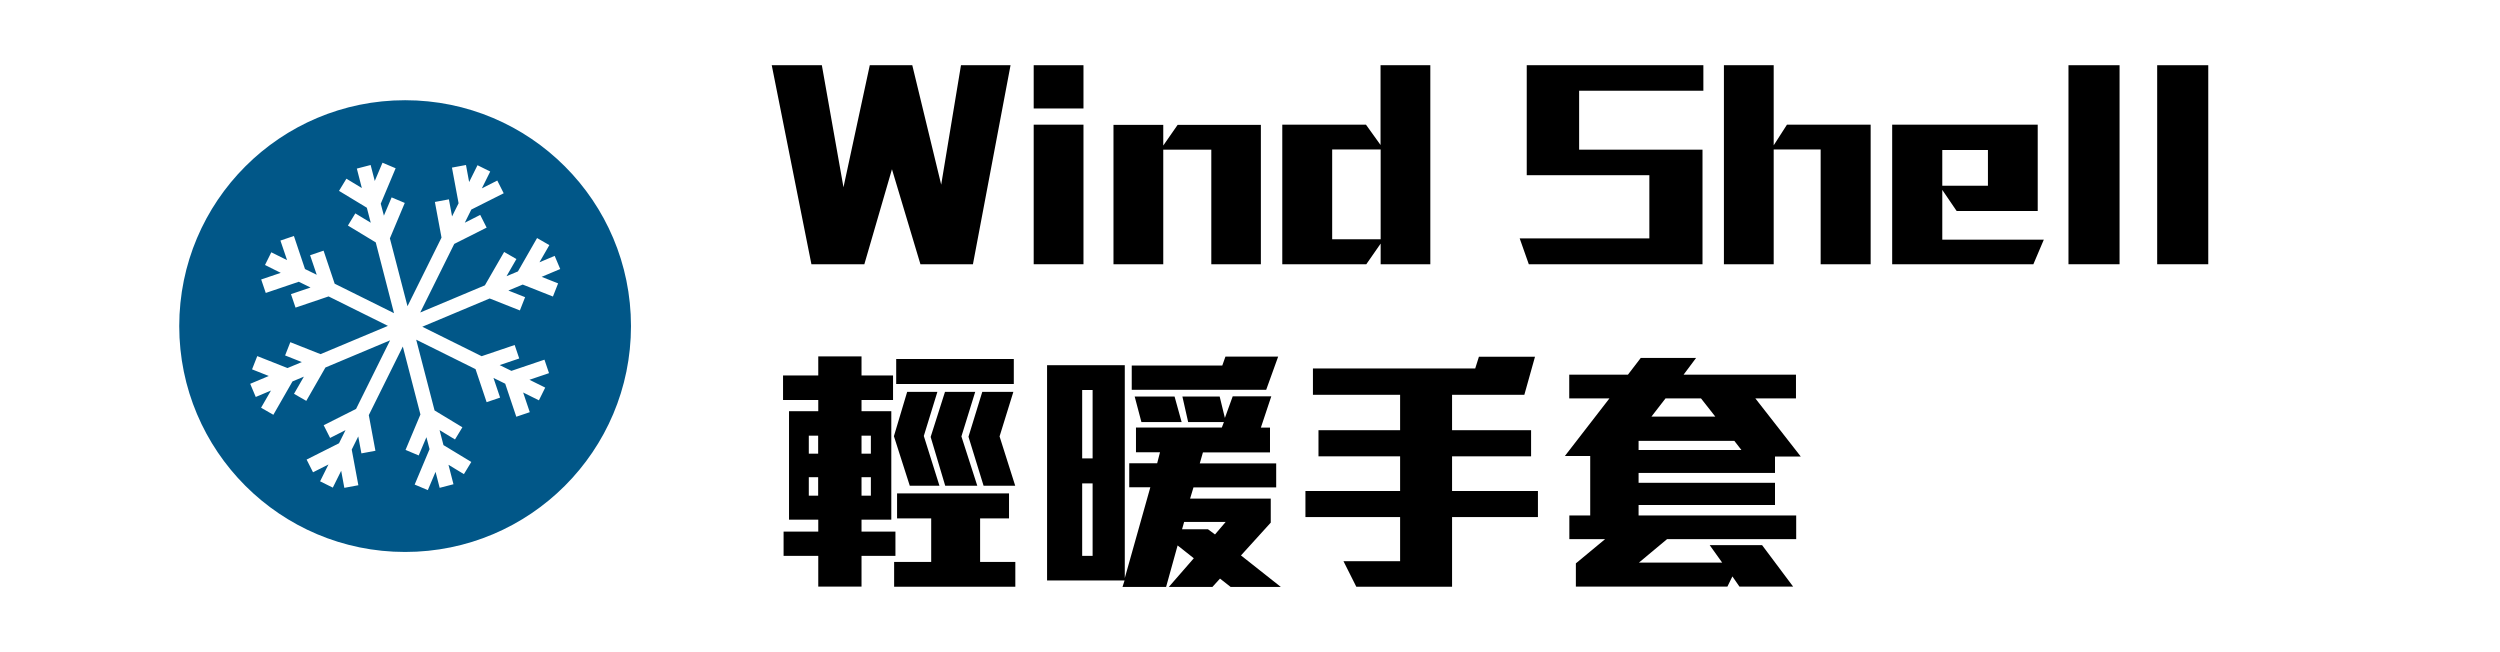
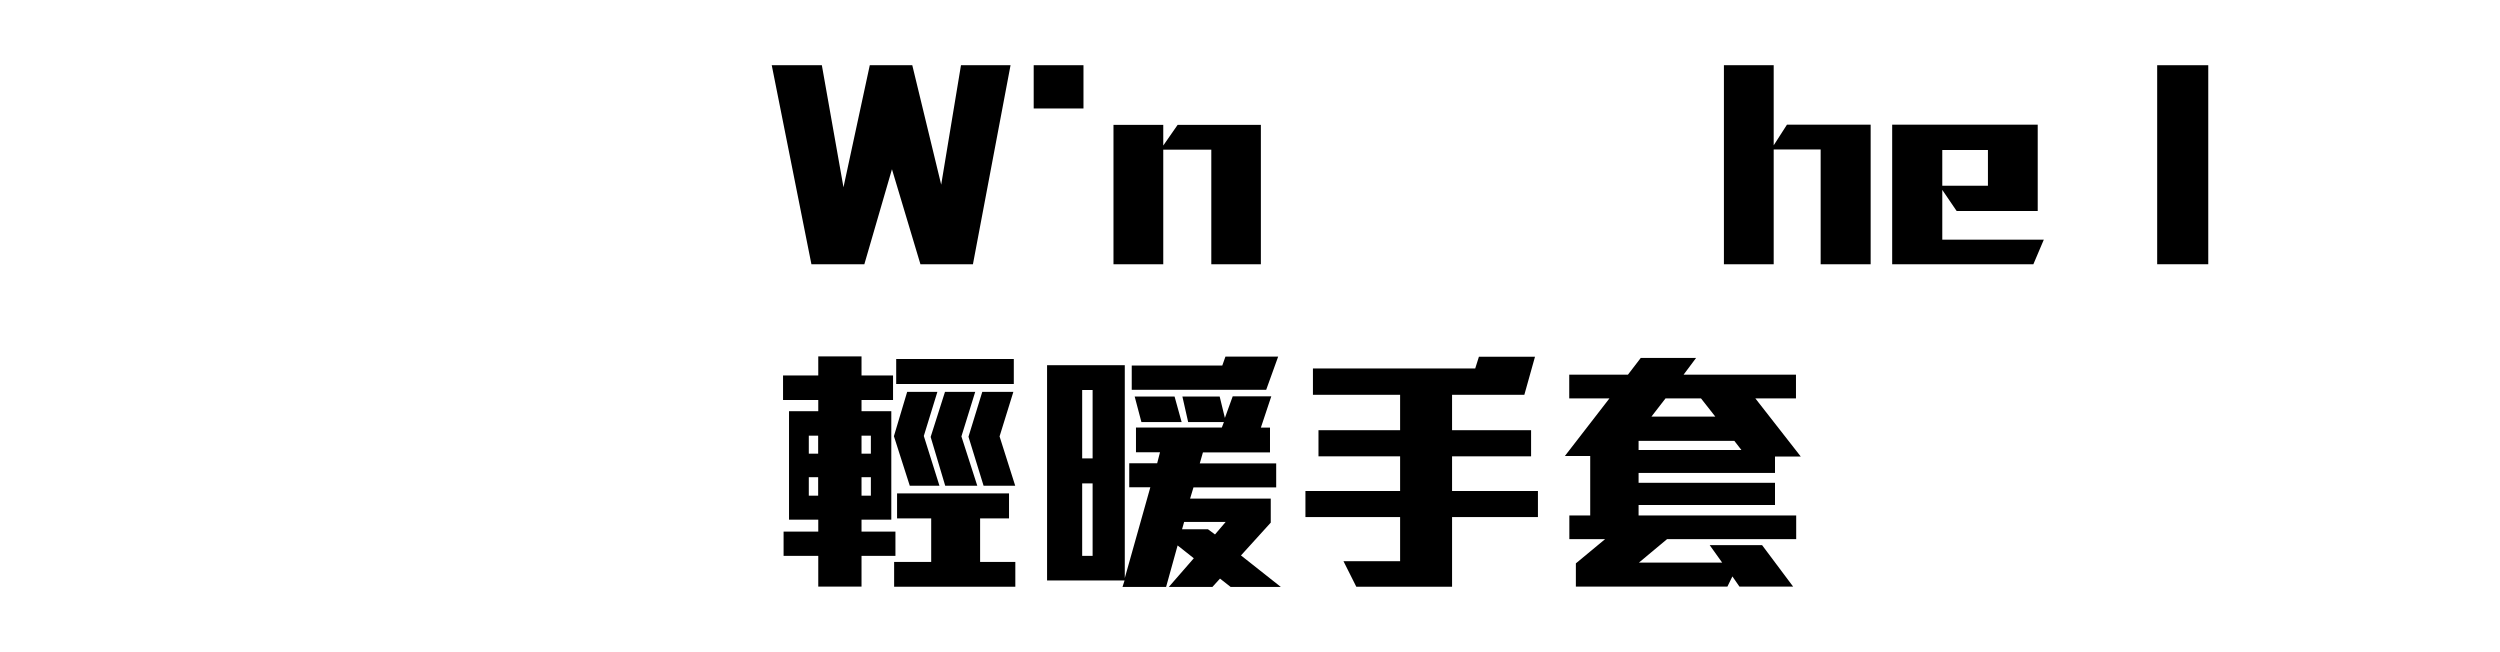
<svg xmlns="http://www.w3.org/2000/svg" id="a" width="230" height="60" viewBox="0 0 230 60">
  <path d="M89.53,24.31h-4.85l-2.62-8.74-2.54,8.74h-4.87l-3.65-18.31h4.61l1.99,11.23,2.42-11.23h3.91l2.66,10.99,1.82-10.99h4.56l-3.46,18.31Z" />
-   <path d="M95.1,9.98v-3.98h4.58v3.98h-4.58ZM95.1,24.31v-12.84h4.58v12.84h-4.58Z" />
+   <path d="M95.1,9.98v-3.98h4.58v3.98h-4.58ZM95.1,24.31v-12.84v12.84h-4.58Z" />
  <path d="M111.44,24.31v-10.54h-4.42v10.54h-4.58v-12.82h4.58v1.9l1.32-1.9h7.66v12.82h-4.56Z" />
-   <path d="M127.02,24.31v-1.9l-1.32,1.9h-7.73v-12.84h7.7l1.34,1.87v-7.34h4.58v18.31h-4.58ZM127.02,13.75h-4.46v8.26h4.46v-8.26Z" />
-   <path d="M145.28,8.35v5.42h11.35v10.54h-15.98l-.84-2.38h11.93v-5.81h-11.28V6h16.25v2.35h-11.42Z" />
  <path d="M167.5,24.31v-10.56h-4.32v10.56h-4.58V6h4.58v7.37l1.22-1.9h7.7v12.84h-4.61Z" />
  <path d="M187.06,24.31h-12.98v-12.84h13.39v7.94h-7.46l-1.32-1.94v4.58h9.34l-.96,2.26ZM182.89,13.8h-4.2v3.29h4.2v-3.29Z" />
-   <path d="M190.3,24.31V6h4.7v18.31h-4.7Z" />
  <path d="M198.46,24.31V6h4.7v18.31h-4.7Z" />
  <path d="M79.26,51.14v2.83h-3.98v-2.83h-3.19v-2.23h3.19v-1.1h-2.69v-9.98h2.69v-1.03h-3.24v-2.26h3.24v-1.75h3.98v1.75h2.9v2.26h-2.9v1.03h2.74v9.98h-2.74v1.1h3.12v2.23h-3.12ZM75.27,40.08h-.86v1.66h.86v-1.66ZM75.27,43.9h-.86v1.7h.86v-1.7ZM80.12,40.08h-.86v1.66h.86v-1.66ZM80.12,43.9h-.86v1.7h.86v-1.7ZM83.7,44.69l-1.46-4.56,1.22-4.08h2.78l-1.25,4.06,1.44,4.58h-2.74ZM82.26,53.98v-2.28h3.41v-4.01h-3.14v-2.3h10.3v2.3h-2.66v4.01h3.24v2.28h-11.14ZM82.45,35.33v-2.3h10.82v2.3h-10.82ZM86.96,44.69l-1.34-4.49,1.32-4.15h2.78l-1.27,4.1,1.46,4.54h-2.95ZM90.49,44.69l-1.39-4.51,1.27-4.13h2.86l-1.27,4.1,1.44,4.54h-2.9Z" />
  <path d="M113.22,54l-.98-.77-.7.77h-4.01l2.3-2.64-1.49-1.18-1.06,3.82h-4.01l.19-.6h-7.13v-19.8h7.15v19.58l2.35-8.35h-1.94v-2.21h2.57l.26-1.01h-2.21v-2.28h7.9l.19-.5h-3.29l-.53-2.35h3.43l.48,1.97.72-1.99h3.55l-.96,2.88h.84v2.28h-6.17l-.29,1.01h7.03v2.21h-7.61l-.31,1.03h7.42v2.21l-2.74,3.02,3.67,2.9h-4.66ZM100.52,35.88h-.96v6.29h.96v-6.29ZM100.52,44.47h-.96v6.67h.96v-6.67ZM116.48,35.86h-12.36v-2.23h8.33l.29-.82h4.85l-1.1,3.05ZM105.01,38.83l-.62-2.35h3.67l.65,2.35h-3.7ZM108.94,48.02l-.19.67h2.38l.65.48.98-1.15h-3.82Z" />
  <path d="M133.59,47.57v6.41h-8.81l-1.18-2.35h5.21v-4.06h-8.71v-2.4h8.71v-3.19h-7.51v-2.4h7.51v-3.26h-8.02v-2.42h14.93l.34-1.08h5.16l-.98,3.5h-6.65v3.26h7.27v2.4h-7.27v3.19h7.9v2.4h-7.9Z" />
  <path d="M163.3,42v1.51h-12.55v.91h12.55v2.04h-12.55v.96h14.5v2.18h-11.88l-2.59,2.16h7.66l-1.15-1.61h4.82l2.86,3.82h-4.94l-.65-.94-.46.94h-13.94v-2.14l2.69-2.23h-3.29v-2.18h1.92v-5.47h-2.33l4.1-5.3h-3.7v-2.18h5.4l1.18-1.54h5.09l-1.15,1.54h10.34v2.18h-3.74l4.18,5.35h-2.35ZM159.56,40.56h-8.81v.84h9.46l-.65-.84ZM156.49,36.65h-3.26l-1.3,1.68h5.88l-1.32-1.68Z" />
-   <path d="M37.27,9.22c-11.48,0-20.78,9.3-20.78,20.78s9.3,20.78,20.78,20.78,20.78-9.3,20.78-20.78-9.3-20.78-20.78-20.78ZM51.35,26.06l-.48,1.22-2.78-1.1-1.32.55,1.54.61-.48,1.22-2.78-1.1-6.2,2.6,5.46,2.71,3.04-1.03.42,1.24-1.8.61,1.08.53,3.04-1.03.42,1.24-1.8.61,1.45.72-.58,1.17-1.45-.72.61,1.81-1.24.42-1.02-3.04-1.08-.53.61,1.81-1.24.42-1.02-3.04-5.46-2.71,1.69,6.51,2.56,1.55-.68,1.12-1.42-.86.36,1.38,2.56,1.55-.68,1.12-1.42-.86.46,1.79-1.27.33-.38-1.47-.71,1.68-1.21-.51,1.37-3.26-.29-1.1-.71,1.68-1.21-.51,1.37-3.26-1.62-6.25-3.13,6.31.61,3.28-1.29.24-.29-1.56-.6,1.21.61,3.28-1.29.24-.29-1.57-.77,1.55-1.17-.58.77-1.55-1.42.72-.59-1.17,2.98-1.5.6-1.21-1.42.72-.59-1.17,2.98-1.5,3.13-6.31-5.95,2.5-1.76,3.07-1.13-.65.91-1.58-1.05.44-1.76,3.07-1.13-.65.91-1.58-1.4.59-.51-1.21,1.71-.72-1.54-.61.48-1.22,2.78,1.1,1.32-.55-1.54-.61.48-1.22,2.78,1.1,6.2-2.6-5.46-2.71-3.04,1.03-.42-1.24,1.8-.61-1.08-.53-3.04,1.03-.42-1.24,1.8-.61-1.45-.72.58-1.17,1.45.72-.61-1.8,1.24-.42,1.02,3.04,1.08.53-.61-1.8,1.24-.42,1.02,3.04,5.46,2.71-1.68-6.51-2.56-1.55.68-1.12,1.42.86-.36-1.38-2.56-1.55.68-1.12,1.42.86-.46-1.79,1.27-.33.38,1.47.71-1.68,1.21.51-1.37,3.26.29,1.1.71-1.68,1.21.51-1.37,3.26,1.62,6.24,3.13-6.31-.61-3.28,1.29-.24.29,1.57.6-1.21-.61-3.28,1.29-.24.29,1.57.77-1.55,1.17.58-.77,1.55,1.42-.72.59,1.17-2.98,1.5-.6,1.21,1.42-.72.59,1.17-2.98,1.5-3.13,6.31,5.95-2.5,1.77-3.07,1.13.65-.91,1.58,1.05-.44,1.76-3.07,1.13.65-.91,1.58,1.4-.59.51,1.21-1.71.72,1.54.61Z" fill="#015788" />
</svg>